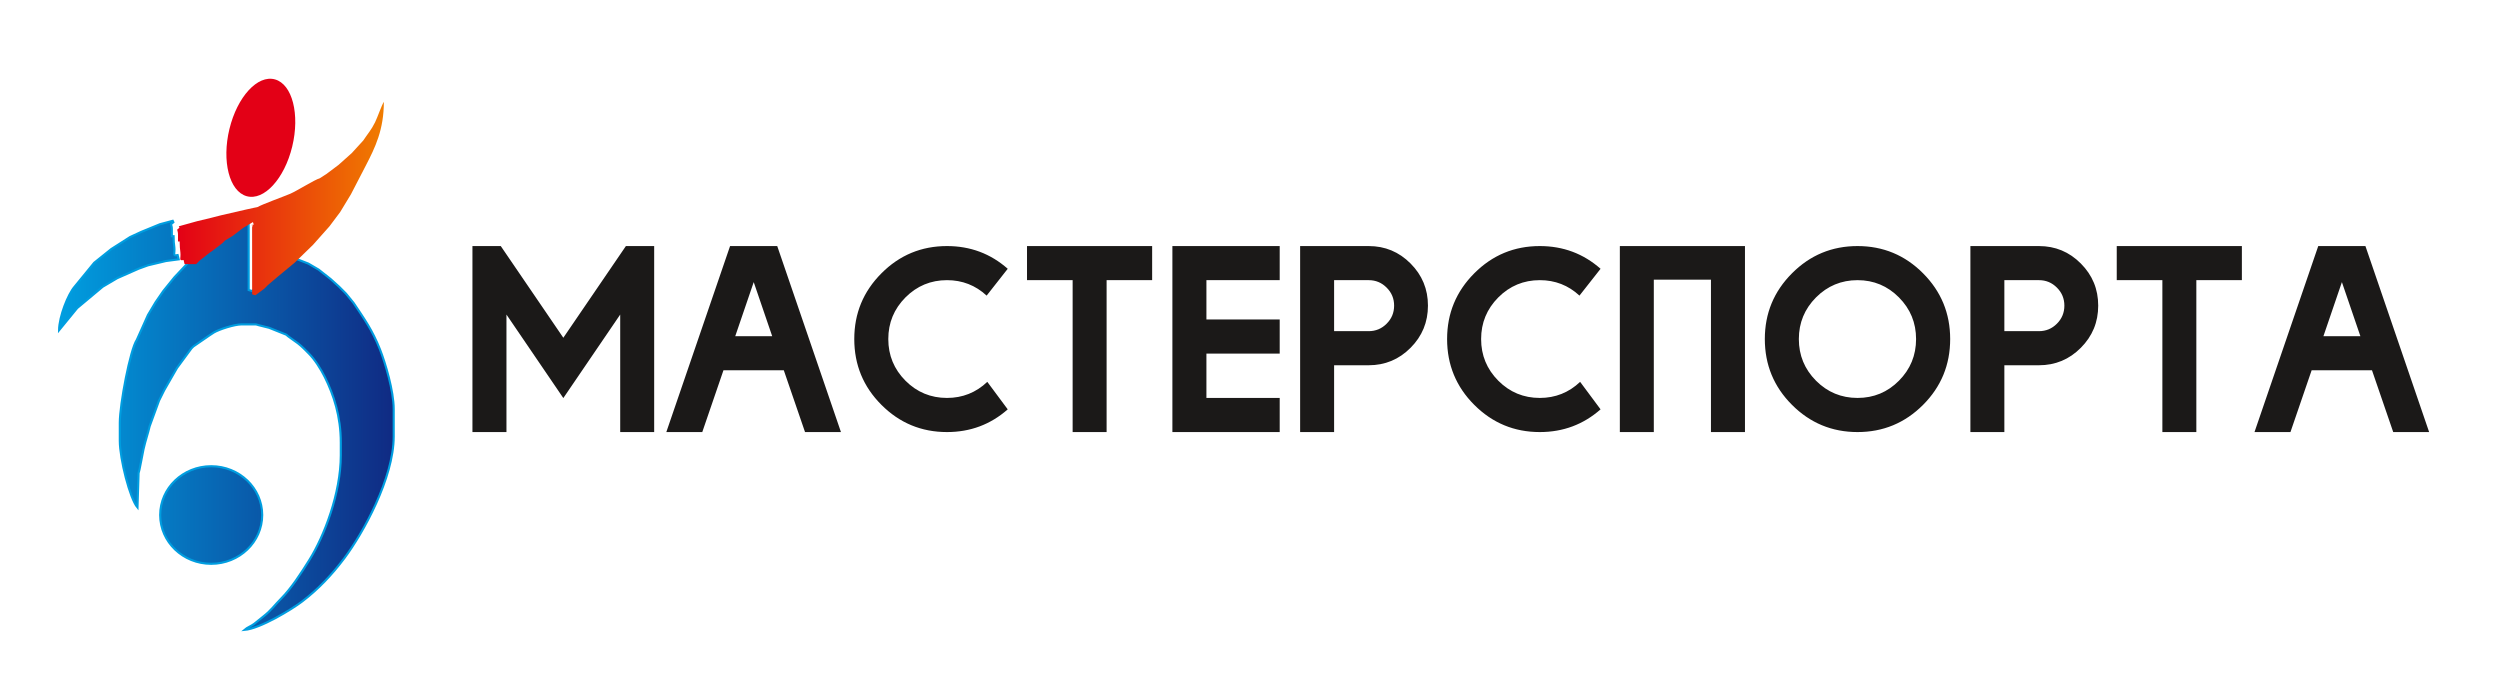
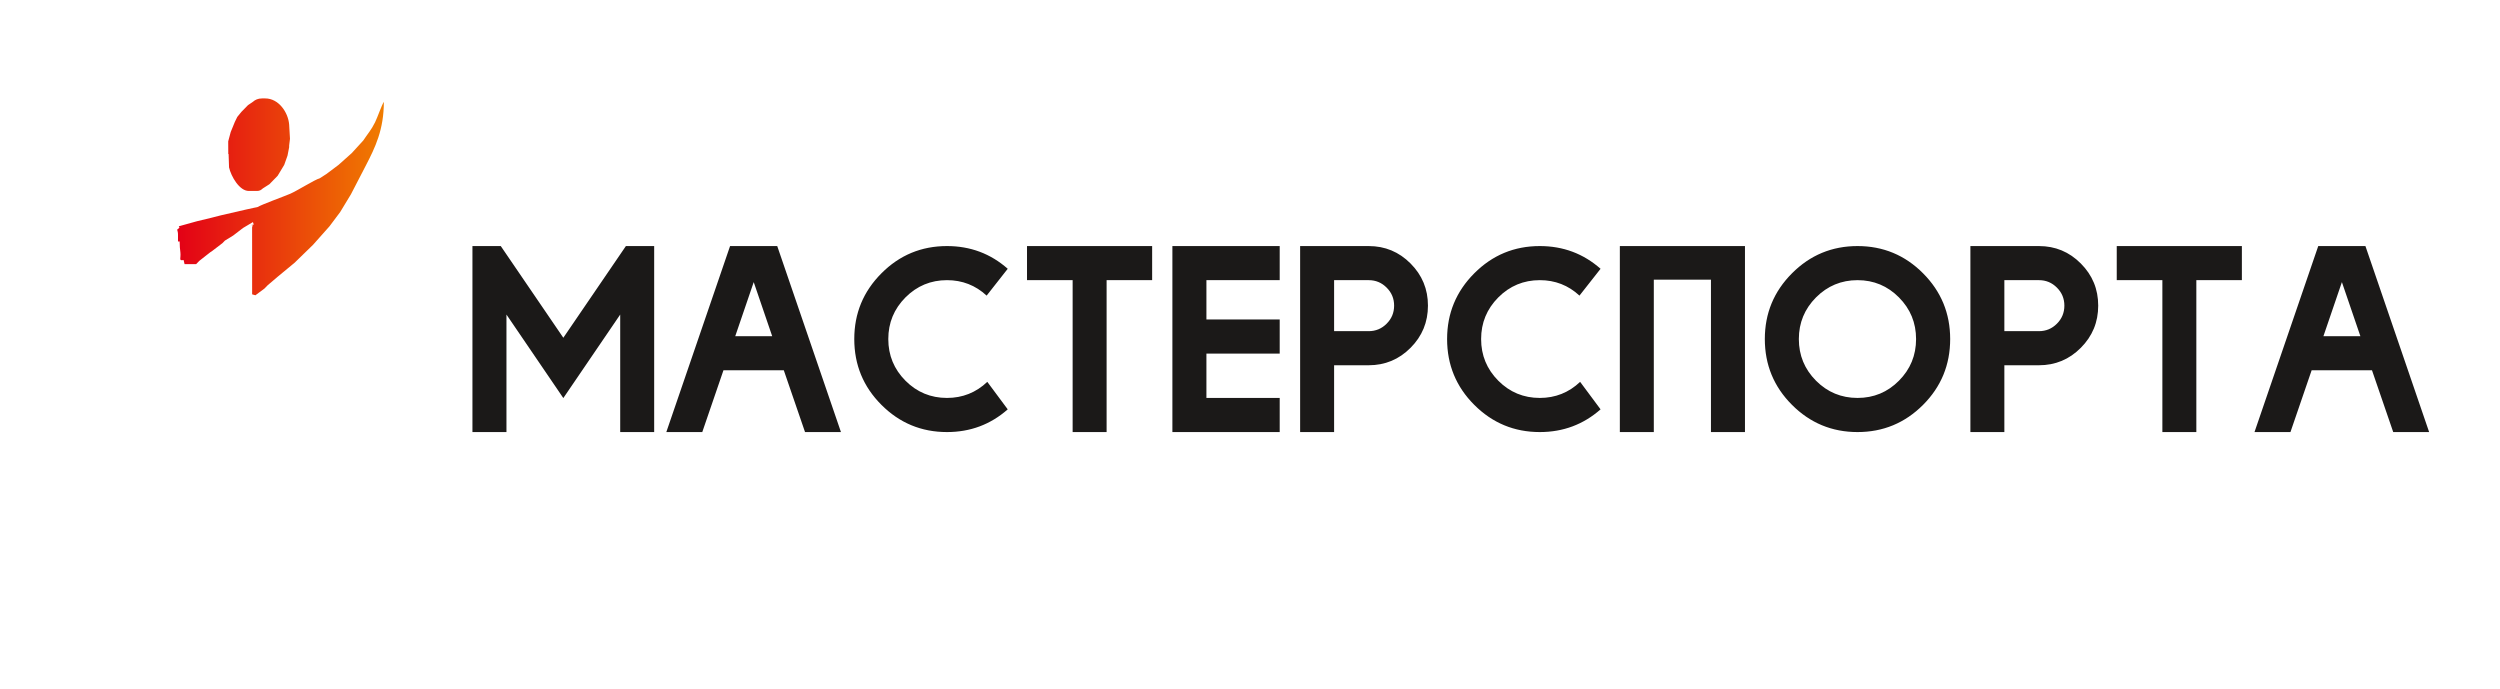
<svg xmlns="http://www.w3.org/2000/svg" width="254" height="70" viewBox="0 0 254 70" fill="none">
-   <path d="M29.077 34C29.155 34.107 30.049 34.707 30.275 34.885C30.718 35.236 30.956 35.497 31.352 35.891C31.981 36.518 32.585 37.469 33.007 38.319C33.906 40.126 34.625 42.303 34.625 44.957V46.261C34.625 50.123 32.929 54.493 31.435 56.887C30.602 58.222 29.608 59.768 28.534 60.847C27.893 61.489 27.564 61.997 26.806 62.593C26.475 62.853 26.205 63.089 25.845 63.368C25.52 63.62 25.117 63.748 24.829 64C26.425 63.867 29.613 61.935 30.7 61.107C32.36 59.842 33.736 58.376 34.986 56.71C36.862 54.21 40 48.576 40 44.348V41.565C40 39.728 39.146 36.868 38.601 35.49C37.824 33.527 37.003 32.396 35.925 30.783L35.145 29.826L34.452 29.131L33.585 28.348L32.371 27.391L31.331 26.783L29.77 26.174L27.95 27.652L26.909 28.522L26.563 28.87L25.609 29.565L25.266 29.468L25.262 22.609C25.262 22.441 25.289 22.454 25.349 22.348L25.163 22.3L25.436 22.261L25.349 22L24.309 22.609L23.268 23.391L22.401 23.913L22.141 24.174L21.101 24.957L20.841 25.131L19.714 26L19.367 26.348L19.194 26.609L17.72 28.174L16.593 29.565L15.813 30.696L15.033 32L13.905 34.522C13.232 35.494 12.172 41.078 12.172 42.957V44.783C12.172 46.643 13.198 50.649 13.968 51.564L14.079 48.087C14.138 47.994 14.521 45.897 14.581 45.634C14.783 44.74 15.033 44.047 15.206 43.304L16.16 40.696L16.68 39.652L17.98 37.391L19.454 35.391L19.627 35.218C19.657 35.209 21.389 33.979 21.741 33.773C22.254 33.472 23.792 32.957 24.569 32.957H25.869C26.103 32.957 26.108 32.998 26.302 33.044L27.343 33.304L29.077 34ZM21.458 47.368C24.319 47.368 26.64 49.588 26.64 52.325C26.64 55.063 24.319 57.283 21.458 57.283C18.596 57.283 16.275 55.063 16.275 52.325C16.275 49.588 18.596 47.368 21.458 47.368ZM7.577 29.131C6.922 29.887 6.016 32.138 6 33.552L7.837 31.304L10.438 29.131L11.912 28.261L14.079 27.304L15.033 26.957L16.853 26.522L18.154 26.348L18.047 25.917C17.499 26.034 17.784 25.766 17.714 25.137C17.671 24.753 17.633 24.517 17.633 24H17.46V23.304C17.46 23.04 17.421 22.986 17.373 22.783L17.614 22.578L17.547 22.435L16.246 22.783L14.339 23.565L13.212 24.087L11.305 25.304L9.571 26.696L7.577 29.131Z" fill="url(#paint0_linear_1270_1033)" stroke="#009EE0" stroke-width="0.216" />
  <path d="M28.207 28.12L29.964 26.667L30.048 26.581L31.805 24.872L33.478 22.991L34.566 21.538L35.653 19.744L37.159 16.838C38.121 14.982 39 13.18 39 10.342C38.748 10.748 38.377 11.869 38.108 12.422C37.725 13.208 37.336 13.621 36.908 14.274L35.737 15.556L34.398 16.752L33.144 17.692L32.474 18.12C32.025 18.227 30.19 19.382 29.489 19.686C28.897 19.942 26.503 20.81 26.199 21.026L25.028 21.282L22.434 21.88L21.43 22.137L20.008 22.479L18.167 22.991L18.233 23.132L18 23.333C18.046 23.534 18.084 23.586 18.084 23.846V24.53H18.251C18.251 25.038 18.287 25.27 18.329 25.647C18.396 26.266 18.121 26.529 18.651 26.414L18.753 26.838H19.924L20.259 26.496L21.347 25.641L21.598 25.47L22.602 24.701L22.853 24.444L23.689 23.932L24.693 23.162L25.697 22.564L25.781 22.82L25.517 22.859L25.697 22.906C25.64 23.01 25.614 22.997 25.614 23.162L25.617 29.904L25.948 30L26.869 29.316L27.203 28.974L28.207 28.12ZM23.271 17.009C23.479 17.922 24.322 19.402 25.279 19.402H26.116C26.404 19.402 26.549 19.281 26.701 19.145L27.37 18.718L28.207 17.863L28.877 16.752L29.211 15.812L29.378 14.957V14.786L29.462 14.103L29.378 12.65C29.278 11.413 28.31 10 26.952 10H26.618C26.208 10 25.918 10.146 25.697 10.342L25.195 10.684L24.526 11.367L24.108 11.88L23.857 12.393L23.438 13.419L23.187 14.359V14.53L23.193 15.657L23.225 15.644L23.271 17.009Z" fill="url(#paint1_linear_1270_1033)" />
-   <path d="M27.939 8.068C29.701 8.561 30.484 11.618 29.689 14.894C28.895 18.169 26.822 20.426 25.061 19.932C23.299 19.439 22.516 16.382 23.31 13.106C24.105 9.83 26.178 7.574 27.939 8.068Z" fill="url(#paint2_linear_1270_1033)" />
  <path fill-rule="evenodd" clip-rule="evenodd" d="M57.234 40.443L51.456 31.959V43.898H48V25H50.878L57.234 34.316L63.591 25H66.464V43.898H63.013V31.959L57.234 40.443ZM78.456 34.159L76.578 28.662L74.7 34.159H78.456ZM81.791 43.898L79.635 37.622H73.503L71.351 43.898H67.698L74.175 25H78.967L85.441 43.898H81.791ZM100.31 38.797L102.385 41.59C100.642 43.128 98.584 43.898 96.213 43.898C93.613 43.898 91.394 42.975 89.556 41.136C87.713 39.296 86.794 37.065 86.794 34.447C86.794 31.838 87.713 29.611 89.556 27.767C91.394 25.922 93.613 25 96.213 25C98.584 25 100.642 25.769 102.385 27.308L100.243 30.034C99.113 28.99 97.773 28.464 96.213 28.464C94.567 28.464 93.16 29.049 91.994 30.218C90.833 31.388 90.251 32.796 90.251 34.447C90.251 36.102 90.833 37.51 91.994 38.68C93.16 39.849 94.567 40.43 96.213 40.43C97.795 40.43 99.162 39.885 100.31 38.797ZM108.98 43.898V28.464H104.344V25H117.058V28.464H112.431V43.898H108.98ZM130.018 25V28.464H122.572V32.458H130.018V35.927H122.572V40.43H130.018V43.898H119.115V25H130.018ZM135.545 37.11V43.898H132.093V25H139.055C140.718 25 142.139 25.589 143.314 26.772C144.492 27.956 145.08 29.377 145.08 31.05C145.08 32.728 144.492 34.154 143.314 35.337C142.139 36.52 140.718 37.11 139.055 37.11H135.545ZM135.545 28.464V33.646H139.055C139.772 33.646 140.382 33.394 140.884 32.886C141.391 32.382 141.642 31.77 141.642 31.05C141.642 30.335 141.391 29.728 140.884 29.224C140.382 28.716 139.772 28.464 139.055 28.464H135.545ZM160.541 38.797L162.617 41.59C160.873 43.128 158.815 43.898 156.444 43.898C153.844 43.898 151.625 42.975 149.787 41.136C147.945 39.296 147.025 37.065 147.025 34.447C147.025 31.838 147.945 29.611 149.787 27.767C151.625 25.922 153.844 25 156.444 25C158.815 25 160.873 25.769 162.617 27.308L160.474 30.034C159.344 28.99 158.004 28.464 156.444 28.464C154.798 28.464 153.391 29.049 152.226 30.218C151.064 31.388 150.482 32.796 150.482 34.447C150.482 36.102 151.064 37.51 152.226 38.68C153.391 39.849 154.798 40.43 156.444 40.43C158.026 40.43 159.394 39.885 160.541 38.797ZM173.833 28.415H168.027V43.898H164.576V25H177.289V43.898H173.833V28.415ZM188.725 43.898C186.125 43.898 183.906 42.975 182.068 41.136C180.225 39.296 179.306 37.065 179.306 34.447C179.306 31.838 180.225 29.611 182.068 27.767C183.906 25.922 186.125 25 188.725 25C191.325 25 193.544 25.922 195.382 27.767C197.22 29.611 198.138 31.838 198.138 34.447C198.138 37.065 197.22 39.296 195.382 41.136C193.544 42.975 191.325 43.898 188.725 43.898ZM188.725 40.43C190.37 40.43 191.773 39.849 192.934 38.68C194.095 37.51 194.673 36.102 194.673 34.447C194.673 32.796 194.095 31.388 192.934 30.218C191.773 29.049 190.37 28.464 188.725 28.464C187.079 28.464 185.672 29.049 184.506 30.218C183.345 31.388 182.763 32.796 182.763 34.447C182.763 36.102 183.345 37.51 184.506 38.68C185.672 39.849 187.079 40.43 188.725 40.43ZM203.643 37.11V43.898H200.192V25H207.154C208.817 25 210.238 25.589 211.412 26.772C212.591 27.956 213.178 29.377 213.178 31.05C213.178 32.728 212.591 34.154 211.412 35.337C210.238 36.52 208.817 37.11 207.154 37.11H203.643ZM203.643 28.464V33.646H207.154C207.871 33.646 208.48 33.394 208.983 32.886C209.489 32.382 209.74 31.77 209.74 31.05C209.74 30.335 209.489 29.728 208.983 29.224C208.48 28.716 207.871 28.464 207.154 28.464H203.643ZM219.697 43.898V28.464H215.061V25H227.775V28.464H223.148V43.898H219.697ZM239.816 34.159L237.937 28.662L236.059 34.159H239.816ZM243.151 43.898L240.995 37.622H234.862L232.71 43.898H229.057L235.534 25H240.327L246.8 43.898H243.151Z" fill="#1B1918" />
  <defs>
    <linearGradient id="paint0_linear_1270_1033" x1="6" y1="22" x2="40" y2="22" gradientUnits="userSpaceOnUse">
      <stop stop-color="#009EE0" />
      <stop offset="1" stop-color="#102A83" />
    </linearGradient>
    <linearGradient id="paint1_linear_1270_1033" x1="18" y1="10" x2="39" y2="10" gradientUnits="userSpaceOnUse">
      <stop stop-color="#E30016" />
      <stop offset="1" stop-color="#F07C00" />
    </linearGradient>
    <linearGradient id="paint2_linear_1270_1033" x1="98.338" y1="-106.942" x2="109.22" y2="-104.229" gradientUnits="userSpaceOnUse">
      <stop stop-color="#E30016" />
      <stop offset="1" stop-color="#F07C00" />
    </linearGradient>
  </defs>
</svg>